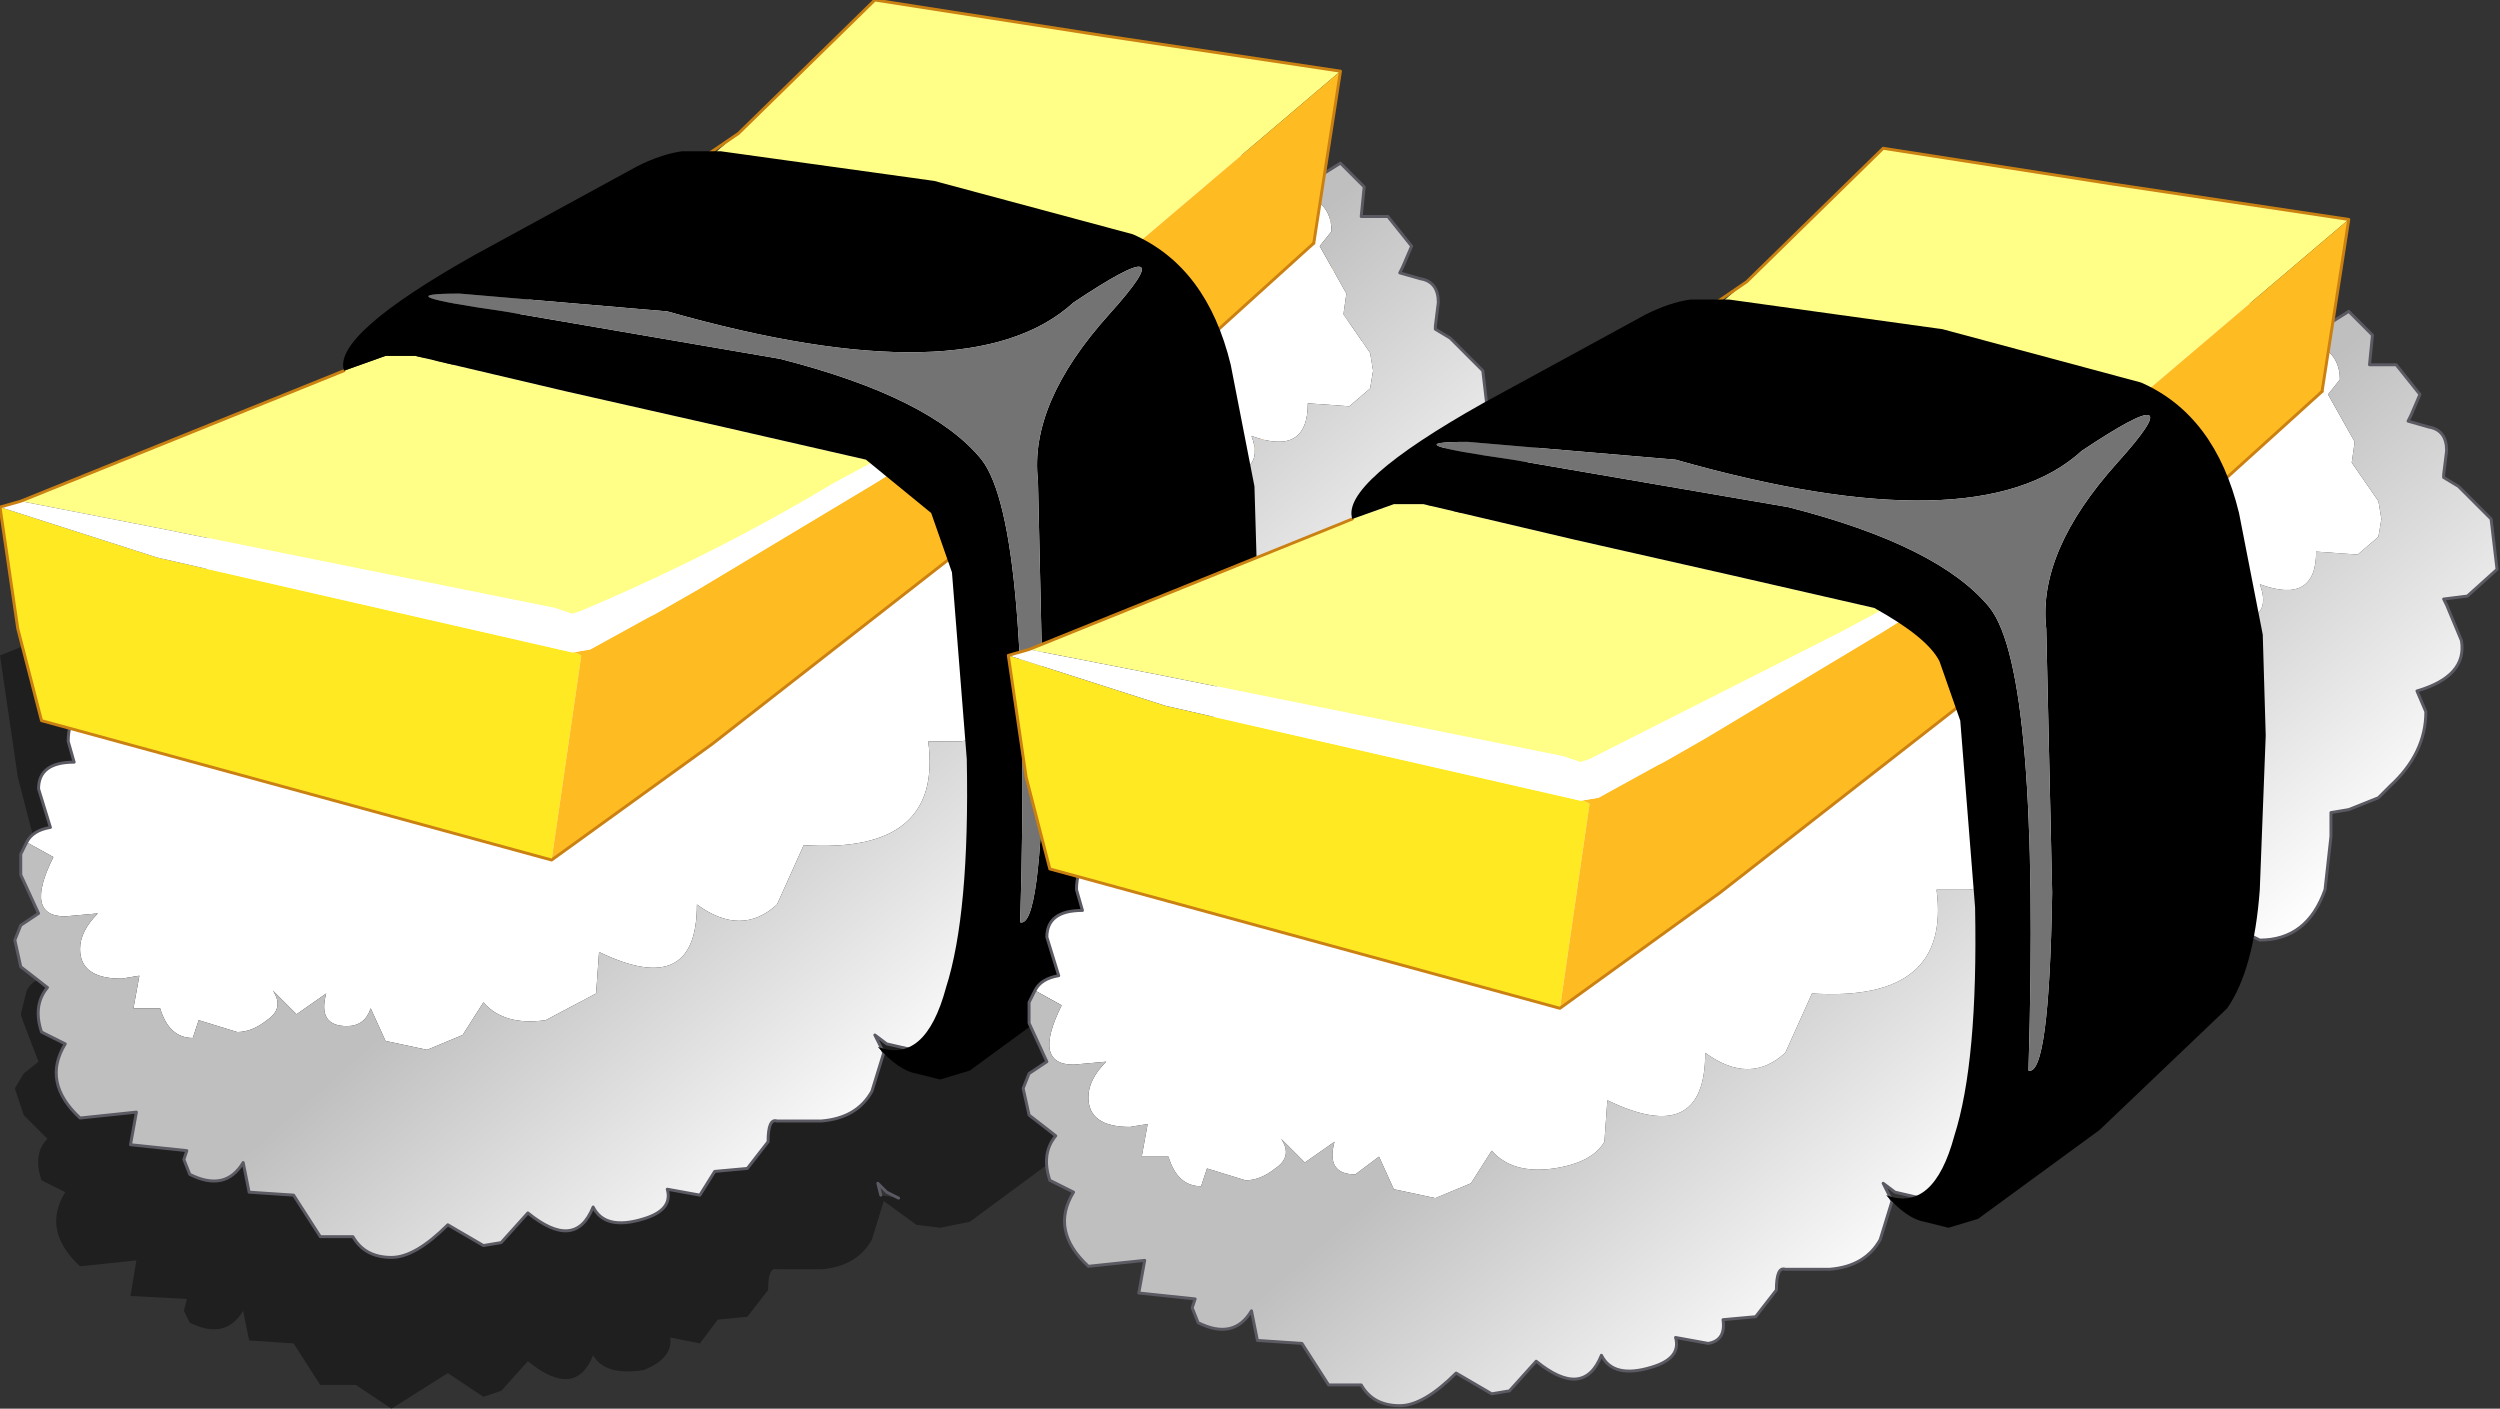
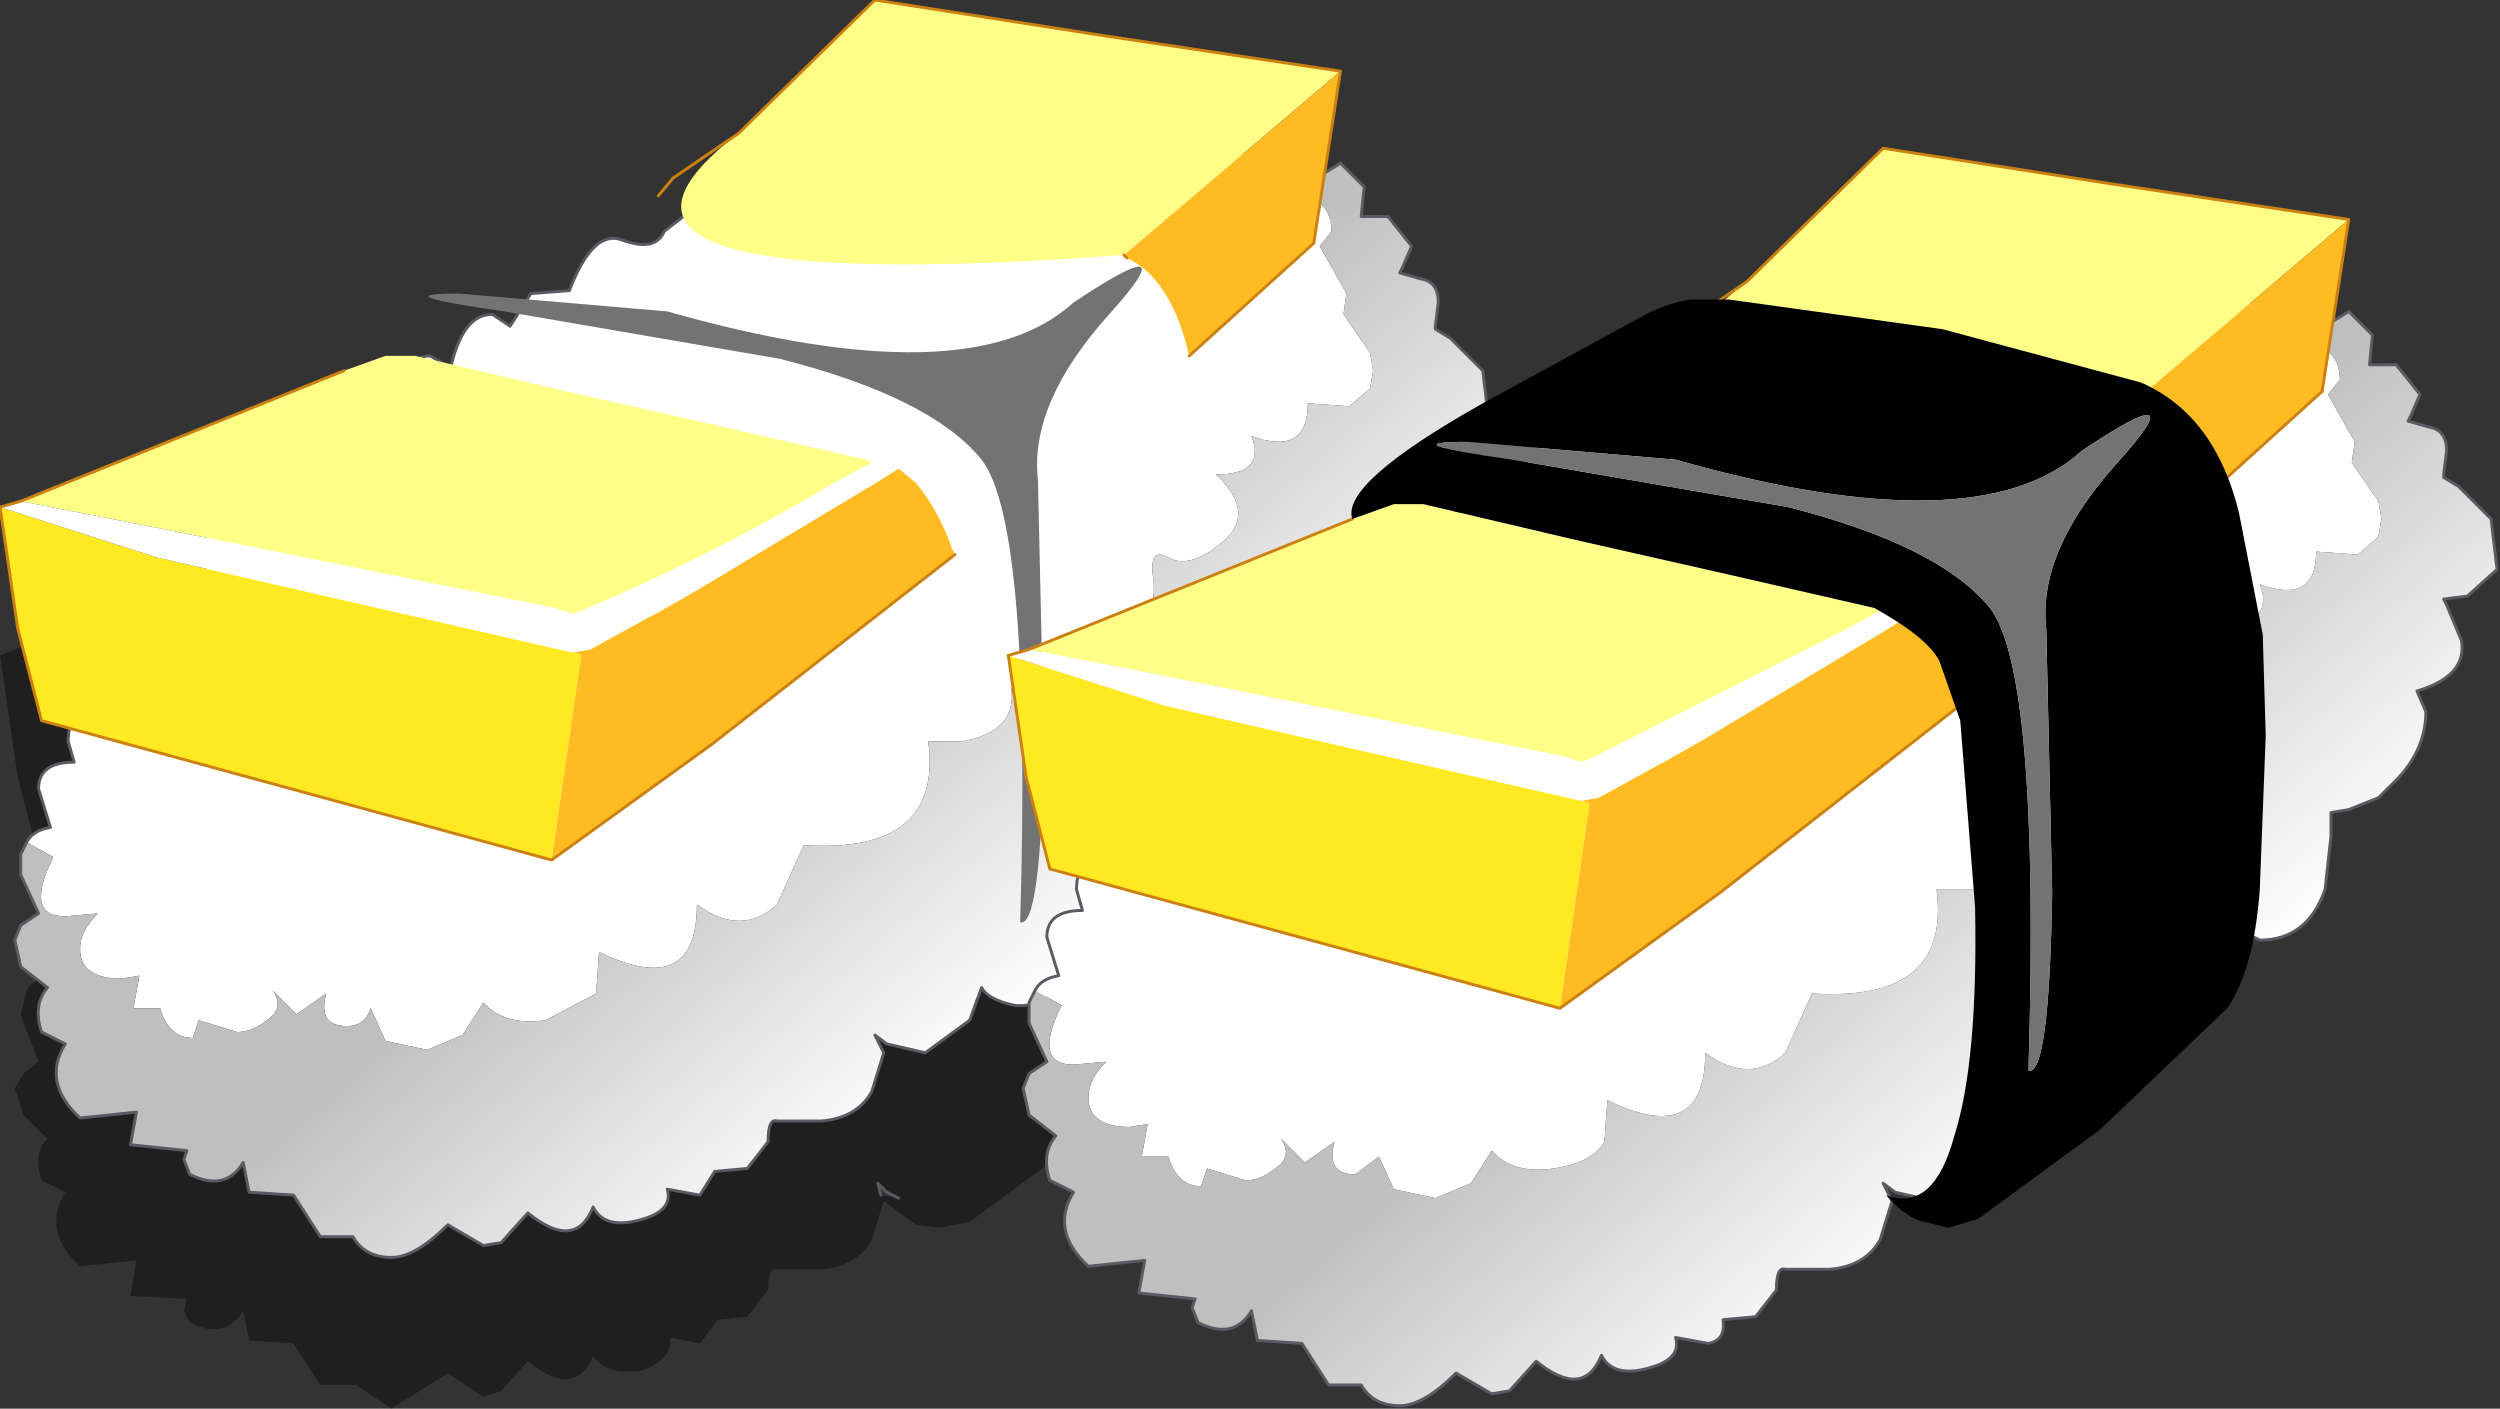
<svg xmlns="http://www.w3.org/2000/svg" height="23.75px" width="42.15px">
  <rect width="100%" height="100%" fill="#333333" stroke="none" />
  <g transform="matrix(1.0, 0.0, 0.0, 1.0, 0.0, 2.5)">
    <path d="M22.35 2.9 Q22.5 2.75 22.6 2.75 L23.0 3.15 22.95 3.65 23.4 3.65 23.8 4.15 23.65 4.5 23.6 4.6 23.95 4.7 Q24.25 4.75 24.25 5.1 L24.2 5.5 24.2 5.55 24.45 5.7 25.0 6.25 25.1 7.1 24.6 7.55 24.2 7.6 24.3 7.7 24.5 8.35 Q24.6 8.9 23.8 9.15 L23.9 9.55 Q23.9 10.2 23.3 10.75 L23.1 10.95 22.6 11.2 22.35 11.2 22.35 11.6 22.2 12.5 Q21.9 13.35 21.1 13.35 L21.0 13.3 20.55 14.5 18.45 16.55 16.35 18.1 15.85 18.2 15.45 18.15 14.9 17.75 14.7 18.4 Q14.45 18.85 13.85 18.9 L13.1 18.9 Q12.95 18.85 12.95 19.25 L12.6 19.7 12.1 19.75 11.8 20.15 11.3 20.05 Q11.35 20.4 10.85 20.6 10.2 20.7 10.0 20.35 9.7 21.1 8.9 20.45 L8.45 20.95 8.15 21.05 7.55 20.65 6.6 21.25 6.0 20.85 5.4 20.85 4.95 20.15 4.2 20.1 4.1 19.6 Q3.8 20.1 3.2 19.8 L3.1 19.6 3.15 19.4 2.2 19.35 2.3 18.75 1.35 18.85 Q0.7 18.25 1.1 17.6 L0.7 17.4 Q0.55 16.95 0.8 16.7 L0.4 16.3 0.25 15.85 0.4 15.6 0.65 15.4 0.4 14.75 0.35 14.6 0.4 14.4 0.45 14.2 Q0.55 14.0 0.85 13.95 L0.65 13.3 Q0.65 12.85 1.25 12.85 L1.2 12.5 1.2 12.3 0.7 12.15 0.3 10.6 0.0 8.55 5.8 6.25 Q5.6 5.65 8.0 4.3 L10.75 2.8 Q11.15 2.6 11.5 2.55 L12.05 2.55 12.1 2.55 12.35 2.3 12.4 2.3 14.75 0.05 18.6 0.6 22.6 1.25 22.5 1.85 22.35 2.9 22.15 4.15 22.35 2.9 M20.6 5.55 L22.15 4.15 20.6 5.55 M15.15 17.7 L14.95 17.6 14.8 17.45 14.85 17.65 15.15 17.7" fill="#000000" fill-opacity="0.4" fill-rule="evenodd" stroke="none" />
    <path d="M22.35 2.9 Q22.5 2.75 22.6 2.75 L23.0 3.15 22.95 3.65 23.4 3.65 23.8 4.15 23.65 4.5 23.6 4.6 23.95 4.7 Q24.25 4.75 24.25 5.1 L24.2 5.5 24.2 5.55 24.45 5.7 25.0 6.25 25.1 7.1 24.6 7.55 24.2 7.6 24.3 7.7 24.5 8.35 Q24.6 8.9 23.8 9.15 L23.9 9.55 Q23.9 10.2 23.3 10.75 L23.1 10.95 22.6 11.2 22.35 11.2 22.35 11.6 22.2 12.5 Q21.9 13.35 21.1 13.35 L21.0 13.3 M14.85 17.65 L14.8 17.45 14.95 17.6 15.15 17.7" fill="none" stroke="#5b5962" stroke-linecap="round" stroke-linejoin="round" stroke-width="0.05" />
    <path d="M12.05 2.55 L12.35 2.3 12.4 2.3 14.75 0.05 18.6 0.6 22.6 1.25 22.5 1.85 22.35 2.9 22.15 4.15" fill="none" stroke="#cb8112" stroke-linecap="round" stroke-linejoin="round" stroke-width="0.05" />
    <path d="M22.15 4.15 L20.6 5.55" fill="none" stroke="#cb8112" stroke-linecap="round" stroke-linejoin="round" stroke-width="0.05" />
    <path d="M21.55 0.05 L21.55 0.7 Q22.45 0.75 22.45 1.4 L22.25 1.65 22.7 2.45 22.65 2.8 23.1 3.45 23.15 3.75 23.1 4.05 22.75 4.35 22.05 4.3 Q22.05 5.2 21.1 4.85 21.35 5.5 20.5 5.5 21.2 6.15 20.6 6.65 20.05 7.1 19.7 6.9 19.35 6.7 19.45 7.3 19.5 7.95 19.0 8.3 L18.3 8.65 18.0 8.55 Q17.8 9.35 17.05 9.1 17.15 9.85 16.2 10.0 L15.65 10.0 Q15.9 11.9 13.55 11.75 L13.1 12.75 Q12.5 13.3 11.75 12.75 11.75 14.35 10.1 13.55 L10.05 14.25 9.2 14.7 Q8.5 14.8 8.15 14.4 L7.8 14.95 7.2 15.2 6.5 15.05 6.25 14.5 Q6.15 14.8 5.85 14.8 5.35 14.8 5.5 14.25 L5.0 14.6 4.6 14.2 Q4.8 14.5 4.5 14.7 4.25 14.9 4.0 14.9 L3.35 14.7 3.25 15.0 Q2.85 15.0 2.7 14.5 L2.25 14.5 2.35 13.95 2.05 14.0 Q1.35 14.0 1.35 13.5 1.35 13.2 1.65 12.9 L1.1 12.95 Q0.4 12.95 0.9 11.95 L0.45 11.7 Q0.55 11.5 0.85 11.45 L0.65 10.8 Q0.65 10.35 1.25 10.35 L1.15 10.0 Q1.15 9.35 1.8 9.45 L1.8 9.2 1.95 8.45 Q2.3 7.85 2.9 8.0 L2.8 7.75 Q2.8 7.15 3.5 7.3 3.25 6.4 4.1 5.8 4.9 5.15 5.25 5.45 5.3 5.05 5.85 5.05 6.0 4.2 6.7 4.35 6.8 3.5 7.25 3.5 L7.6 3.7 Q7.8 2.8 8.3 2.8 L8.6 3.0 8.95 2.45 9.6 2.4 Q10.0 1.35 10.5 1.55 11.05 1.75 11.2 1.4 L11.65 1.05 12.2 1.3 12.2 1.35 12.3 1.0 12.55 0.6 13.1 0.5 Q13.5 0.55 13.6 0.8 L13.6 0.85 13.65 0.8 Q14.2 0.25 14.45 0.25 L14.9 0.4 14.95 0.45 15.0 0.4 15.15 -0.1 Q15.3 -0.35 15.8 -0.35 L16.35 0.05 16.45 0.05 Q16.3 -0.5 16.85 -0.5 L17.4 0.0 17.4 0.05 17.5 0.0 18.15 -0.5 18.55 -0.05 18.6 0.05 18.7 -0.05 Q19.05 -0.45 19.3 -0.45 L19.75 0.0 19.75 0.05 19.8 -0.05 20.2 -0.35 Q20.65 -0.5 21.0 0.2 L21.15 0.05 21.55 0.05" fill="#ffffff" fill-rule="evenodd" stroke="none" />
    <path d="M0.45 11.7 L0.9 11.95 Q0.4 12.95 1.1 12.95 L1.65 12.9 Q1.35 13.2 1.35 13.5 1.35 14.0 2.05 14.0 L2.35 13.95 2.25 14.5 2.7 14.5 Q2.85 15.0 3.25 15.0 L3.35 14.7 4.0 14.9 Q4.25 14.9 4.5 14.7 4.8 14.5 4.6 14.2 L5.0 14.6 5.5 14.25 Q5.35 14.8 5.85 14.8 6.15 14.8 6.25 14.5 L6.5 15.05 7.2 15.2 7.8 14.95 8.15 14.4 Q8.5 14.8 9.2 14.7 L10.05 14.25 10.1 13.55 Q11.75 14.35 11.75 12.75 12.5 13.3 13.1 12.75 L13.55 11.75 Q15.9 11.9 15.65 10.0 L16.2 10.0 Q17.15 9.85 17.05 9.1 17.8 9.35 18.0 8.55 L18.3 8.65 19.0 8.3 Q19.5 7.95 19.45 7.3 19.35 6.7 19.7 6.9 20.05 7.1 20.6 6.65 21.2 6.15 20.5 5.5 21.35 5.5 21.1 4.85 22.05 5.2 22.05 4.3 L22.75 4.35 23.1 4.05 23.15 3.75 23.1 3.45 22.65 2.8 22.7 2.45 22.25 1.65 22.45 1.4 Q22.45 0.75 21.55 0.7 L21.55 0.05 21.65 0.1 21.8 0.45 22.2 0.5 22.6 0.25 23.0 0.65 22.95 1.15 23.4 1.15 23.8 1.65 23.65 2.0 23.6 2.1 23.95 2.2 Q24.25 2.25 24.25 2.6 L24.2 3.0 24.2 3.05 24.45 3.2 25.0 3.75 25.1 4.6 24.6 5.05 24.2 5.1 24.25 5.2 24.5 5.8 Q24.6 6.4 23.75 6.65 L23.9 7.0 Q23.9 7.7 23.3 8.25 L23.1 8.45 22.6 8.65 22.3 8.7 22.3 9.1 22.2 10.0 Q21.9 10.85 21.1 10.85 L20.9 10.75 20.75 10.65 20.65 10.55 20.65 10.65 20.75 10.65 20.8 10.85 Q20.95 11.3 20.55 11.6 20.2 11.95 19.65 11.95 L19.35 11.9 19.35 12.1 19.4 12.75 Q19.35 13.3 18.65 13.3 L18.1 13.15 17.9 13.1 18.0 13.4 17.85 14.1 Q17.55 14.5 17.1 14.45 16.65 14.35 16.55 14.15 L16.35 14.7 15.6 15.25 14.95 15.1 14.75 14.95 14.9 15.25 14.7 15.9 Q14.45 16.35 13.85 16.4 L13.1 16.4 Q12.95 16.35 12.95 16.75 L12.6 17.2 12.05 17.25 11.8 17.65 11.25 17.55 Q11.35 17.9 10.85 18.05 10.2 18.25 10.0 17.85 9.7 18.6 8.9 17.95 L8.45 18.45 8.15 18.5 7.55 18.15 Q7.0 18.7 6.6 18.7 6.15 18.7 5.95 18.35 L5.4 18.35 4.95 17.65 4.2 17.6 4.1 17.1 Q3.8 17.6 3.2 17.3 L3.1 17.05 3.15 16.9 2.2 16.8 2.3 16.25 1.35 16.35 Q0.7 15.75 1.1 15.1 L0.7 14.9 Q0.55 14.45 0.8 14.15 L0.35 13.8 0.25 13.35 0.35 13.1 0.65 12.9 0.35 12.25 0.35 12.05 0.35 11.9 0.45 11.7" fill="url(#gradient0)" fill-rule="evenodd" stroke="none" />
    <path d="M0.45 11.7 L0.35 11.9 0.35 12.05 0.35 12.25 0.65 12.9 0.35 13.1 0.25 13.35 0.35 13.8 0.8 14.15 Q0.55 14.45 0.7 14.9 L1.1 15.1 Q0.7 15.75 1.35 16.35 L2.3 16.25 2.2 16.8 3.15 16.9 3.1 17.05 3.2 17.3 Q3.8 17.6 4.1 17.1 L4.2 17.6 4.95 17.65 5.4 18.35 5.95 18.35 Q6.15 18.7 6.6 18.7 7.0 18.7 7.55 18.15 L8.15 18.5 8.45 18.45 8.9 17.95 Q9.7 18.6 10.0 17.85 10.2 18.25 10.85 18.05 11.35 17.9 11.25 17.55 L11.8 17.65 12.05 17.25 12.6 17.2 12.95 16.75 Q12.95 16.35 13.1 16.4 L13.85 16.4 Q14.45 16.35 14.7 15.9 L14.9 15.25 14.75 14.95 14.95 15.1 15.6 15.25 16.35 14.7 16.55 14.15 Q16.65 14.35 17.1 14.45 17.55 14.5 17.85 14.1 L18.0 13.4 17.9 13.1 18.1 13.15 18.65 13.3 Q19.35 13.3 19.4 12.75 L19.35 12.1 19.35 11.9 19.65 11.95 Q20.2 11.95 20.55 11.6 20.95 11.3 20.8 10.85 L20.75 10.65 20.65 10.65 20.65 10.55 20.75 10.65 20.9 10.75 21.1 10.85 Q21.9 10.85 22.2 10.0 L22.3 9.1 22.3 8.7 22.6 8.65 23.1 8.45 23.3 8.25 Q23.9 7.7 23.9 7.0 L23.75 6.65 Q24.6 6.4 24.5 5.8 L24.25 5.2 24.2 5.1 24.6 5.05 25.1 4.6 25.0 3.75 24.45 3.2 24.2 3.05 24.2 3.0 24.25 2.6 Q24.25 2.25 23.95 2.2 L23.6 2.1 23.65 2.0 23.8 1.65 23.4 1.15 22.95 1.15 23.0 0.65 22.6 0.25 22.2 0.5 21.8 0.45 21.65 0.1 21.55 0.05 21.15 0.05 21.0 0.2 Q20.65 -0.5 20.2 -0.35 L19.8 -0.05 19.75 0.05 19.75 0.0 19.3 -0.45 Q19.05 -0.45 18.7 -0.05 L18.6 0.05 18.55 -0.05 18.15 -0.5 17.5 0.0 17.4 0.05 17.4 0.0 16.85 -0.5 Q16.3 -0.5 16.45 0.05 L16.35 0.05 15.8 -0.35 Q15.3 -0.35 15.15 -0.1 L15.0 0.4 14.95 0.45 14.9 0.4 14.45 0.25 Q14.2 0.25 13.65 0.8 L13.6 0.85 13.6 0.8 Q13.5 0.55 13.1 0.5 L12.55 0.6 12.3 1.0 12.2 1.35 12.2 1.3 11.65 1.05 11.2 1.4 Q11.05 1.75 10.5 1.55 10.0 1.35 9.6 2.4 L8.95 2.45 8.6 3.0 8.3 2.8 Q7.8 2.8 7.6 3.7 L7.25 3.5 Q6.8 3.5 6.7 4.35 6.0 4.2 5.85 5.05 5.3 5.05 5.25 5.45 4.9 5.15 4.1 5.8 3.25 6.4 3.5 7.3 2.8 7.15 2.8 7.75 L2.9 8.0 Q2.3 7.85 1.95 8.45 L1.8 9.2 1.8 9.45 Q1.15 9.35 1.15 10.0 L1.25 10.35 Q0.65 10.35 0.65 10.8 L0.85 11.45 Q0.55 11.5 0.45 11.7 Z" fill="none" stroke="#5b5962" stroke-linecap="round" stroke-linejoin="round" stroke-width="0.05" />
    <path d="M0.0 6.05 L2.65 6.9 9.65 8.5 9.6 8.5 9.7 8.5 9.65 8.5 9.7 8.5 9.8 8.55 9.3 12.0 0.7 9.65 0.3 8.1 0.0 6.05" fill="#ffe922" fill-rule="evenodd" stroke="none" />
    <path d="M22.6 -1.3 L18.95 1.8 Q8.8 2.55 12.45 -0.25 L14.75 -2.5 18.6 -1.9 22.6 -1.3 M14.7 5.3 L14.05 5.65 Q12.05 6.85 9.8 7.8 L9.65 7.85 9.35 7.75 2.65 6.4 0.35 5.95 5.8 3.75 6.5 3.5 7.0 3.5 9.55 4.1 12.2 4.7 14.6 5.25 14.7 5.3" fill="#ffff88" fill-rule="evenodd" stroke="none" />
-     <path d="M18.95 1.8 L22.6 -1.3 22.5 -0.65 22.15 1.6 20.05 3.5 Q19.75 2.2 19.0 1.85 L18.95 1.8 M9.65 8.5 L9.95 8.45 10.95 7.9 11.05 7.85 11.75 7.45 14.75 5.65 15.15 5.4 15.45 5.65 Q15.85 6.15 16.05 6.75 L16.1 6.85 12.0 10.05 9.3 12.0 9.8 8.55 9.7 8.5 9.65 8.5 9.7 8.5 9.6 8.5 9.65 8.5" fill="#ffbc22" fill-rule="evenodd" stroke="none" />
+     <path d="M18.95 1.8 L22.6 -1.3 22.5 -0.65 22.15 1.6 20.05 3.5 Q19.75 2.2 19.0 1.85 M9.65 8.5 L9.95 8.45 10.95 7.9 11.05 7.85 11.75 7.45 14.75 5.65 15.15 5.4 15.45 5.65 Q15.85 6.15 16.05 6.75 L16.1 6.85 12.0 10.05 9.3 12.0 9.8 8.55 9.7 8.5 9.65 8.5 9.7 8.5 9.6 8.5 9.65 8.5" fill="#ffbc22" fill-rule="evenodd" stroke="none" />
    <path d="M0.35 5.95 L2.65 6.4 9.35 7.75 9.65 7.85 9.8 7.8 Q12.05 6.85 14.05 5.65 L14.7 5.3 15.15 5.4 14.75 5.65 11.75 7.45 11.05 7.85 10.95 7.9 9.95 8.45 9.65 8.5 2.65 6.9 0.0 6.05 0.35 5.95" fill="#ffffff" fill-rule="evenodd" stroke="none" />
    <path d="M12.45 -0.25 L11.35 0.5 11.1 0.8 M22.15 1.6 L22.5 -0.65 22.6 -1.3 18.6 -1.9 14.75 -2.5 12.45 -0.25" fill="none" stroke="#cb8112" stroke-linecap="round" stroke-linejoin="round" stroke-width="0.05" />
    <path d="M18.95 1.8 L19.0 1.85 M20.05 3.5 L22.15 1.6 M5.8 3.75 L0.35 5.95 0.0 6.05 0.3 8.1 0.7 9.65 9.3 12.0 12.0 10.05 16.1 6.85" fill="none" stroke="#cb8112" stroke-linecap="round" stroke-linejoin="round" stroke-width="0.05" />
-     <path d="M11.5 0.05 L12.15 0.05 15.75 0.55 19.1 1.45 Q20.35 2.0 20.75 3.65 L21.15 5.7 21.2 7.4 21.1 10.0 Q21.0 11.35 20.55 12.0 L18.4 14.05 16.35 15.55 15.85 15.7 15.45 15.6 Q15.15 15.55 14.8 15.15 15.6 15.45 15.95 14.15 16.35 12.9 16.3 10.3 L16.05 7.15 15.7 6.15 14.6 5.25 12.2 4.7 9.55 4.1 7.0 3.5 6.5 3.5 5.8 3.75 Q5.6 3.15 8.0 1.8 L10.75 0.3 Q11.15 0.1 11.5 0.05 M17.5 5.6 Q17.35 4.3 18.7 2.8 20.05 1.3 18.1 2.6 16.35 4.2 11.25 2.75 L7.75 2.45 Q6.4 2.45 8.5 2.75 L13.15 3.55 Q15.7 4.2 16.55 5.25 17.4 6.35 17.2 13.05 17.55 13.15 17.6 10.05 L17.5 5.6" fill="#000000" fill-rule="evenodd" stroke="none" />
    <path d="M17.5 5.6 L17.6 10.05 Q17.55 13.15 17.2 13.05 17.4 6.35 16.55 5.25 15.7 4.2 13.15 3.55 L8.5 2.75 Q6.4 2.45 7.75 2.45 L11.25 2.75 Q16.35 4.2 18.1 2.6 20.05 1.3 18.7 2.8 17.35 4.3 17.5 5.6" fill="#737373" fill-rule="evenodd" stroke="none" />
    <path d="M38.55 2.55 L38.55 3.2 Q39.45 3.25 39.45 3.9 L39.25 4.15 39.7 4.95 39.65 5.3 40.1 5.95 40.15 6.25 40.1 6.55 39.75 6.85 39.05 6.8 Q39.05 7.7 38.1 7.35 38.35 8.0 37.5 8.0 38.2 8.65 37.6 9.15 37.05 9.6 36.7 9.4 36.35 9.2 36.45 9.8 36.5 10.45 36.0 10.8 L35.3 11.15 35.0 11.05 Q34.8 11.85 34.05 11.6 34.15 12.35 33.2 12.5 L32.65 12.5 Q32.9 14.4 30.55 14.25 L30.1 15.25 Q29.5 15.8 28.75 15.25 28.75 16.85 27.1 16.05 L27.05 16.75 Q26.85 17.1 26.2 17.2 25.5 17.3 25.15 16.9 L24.8 17.45 24.2 17.7 23.5 17.55 23.25 17.0 22.85 17.3 Q22.35 17.3 22.5 16.75 L22.0 17.1 21.6 16.7 Q21.8 17.0 21.5 17.2 21.25 17.4 21.0 17.4 L20.35 17.2 20.25 17.5 Q19.85 17.5 19.7 17.0 L19.25 17.0 19.35 16.45 19.05 16.5 Q18.35 16.5 18.35 16.0 18.35 15.7 18.65 15.4 L18.1 15.45 Q17.4 15.45 17.9 14.45 L17.45 14.2 Q17.55 14.0 17.85 13.95 L17.65 13.3 Q17.65 12.85 18.25 12.85 L18.15 12.5 Q18.15 11.85 18.8 11.95 L18.8 11.7 18.95 10.95 Q19.3 10.35 19.9 10.5 L19.8 10.25 Q19.8 9.65 20.5 9.8 20.25 8.9 21.1 8.3 21.9 7.65 22.25 7.95 22.3 7.55 22.85 7.55 23.0 6.7 23.7 6.85 23.8 6.0 24.25 6.0 24.5 6.0 24.6 6.2 24.8 5.3 25.3 5.3 L25.6 5.5 25.95 4.95 26.6 4.9 Q27.0 3.85 27.5 4.05 28.05 4.25 28.2 3.9 28.4 3.55 28.65 3.55 28.8 3.55 29.2 3.8 L29.2 3.85 29.3 3.5 29.55 3.1 30.1 3.0 30.6 3.3 30.6 3.35 30.65 3.3 31.45 2.75 31.9 2.9 31.95 2.95 32.0 2.9 32.15 2.4 Q32.3 2.15 32.8 2.15 L33.35 2.55 33.45 2.55 Q33.3 2.0 33.85 2.0 34.1 2.0 34.4 2.5 L34.4 2.55 34.5 2.5 Q35.0 2.0 35.15 2.0 L35.55 2.45 35.6 2.55 35.7 2.45 Q36.05 2.05 36.3 2.05 L36.75 2.5 36.75 2.55 36.8 2.45 37.2 2.15 Q37.65 2.0 38.0 2.7 L38.15 2.55 Q38.2 2.4 38.55 2.55" fill="#ffffff" fill-rule="evenodd" stroke="none" />
    <path d="M38.55 2.55 L38.65 2.6 38.8 2.95 39.2 3.0 39.6 2.75 40.0 3.15 39.95 3.65 40.4 3.65 40.8 4.15 40.65 4.5 40.6 4.6 40.95 4.7 Q41.25 4.75 41.25 5.1 L41.2 5.5 41.2 5.55 41.45 5.7 42.0 6.25 42.1 7.1 41.6 7.55 41.2 7.6 41.25 7.7 41.5 8.3 Q41.6 8.9 40.75 9.15 L40.9 9.5 Q40.9 10.2 40.3 10.75 L40.1 10.95 39.6 11.15 39.3 11.2 39.3 11.6 39.2 12.5 Q38.9 13.35 38.1 13.35 L37.9 13.25 37.75 13.15 37.65 13.05 37.65 13.15 37.75 13.15 37.8 13.35 Q37.95 13.8 37.55 14.1 37.2 14.45 36.65 14.45 L36.35 14.4 36.35 14.6 36.4 15.25 Q36.35 15.8 35.65 15.8 L35.1 15.65 34.9 15.6 35.0 15.9 34.85 16.6 Q34.55 17.0 34.1 16.95 L33.55 16.65 33.35 17.2 Q33.0 17.75 32.6 17.75 L31.95 17.6 31.75 17.45 31.9 17.75 31.7 18.4 Q31.45 18.85 30.85 18.9 L30.1 18.9 Q29.95 18.85 29.95 19.25 L29.6 19.7 29.05 19.75 Q29.1 20.1 28.8 20.15 L28.25 20.05 Q28.35 20.4 27.85 20.55 27.2 20.75 27.0 20.35 26.7 21.1 25.9 20.45 L25.45 20.95 25.15 21.0 24.55 20.65 Q24.0 21.2 23.6 21.2 23.15 21.2 22.95 20.85 L22.4 20.85 21.95 20.15 21.2 20.1 21.1 19.6 Q20.8 20.1 20.2 19.8 L20.1 19.55 20.15 19.4 19.2 19.3 19.3 18.75 18.35 18.85 Q17.7 18.25 18.1 17.6 L17.7 17.4 Q17.55 16.95 17.8 16.65 L17.35 16.3 17.25 15.85 17.35 15.6 17.65 15.4 17.35 14.75 17.35 14.55 17.35 14.4 17.45 14.2 17.9 14.45 Q17.4 15.45 18.1 15.45 L18.65 15.4 Q18.35 15.7 18.35 16.0 18.35 16.5 19.05 16.5 L19.35 16.45 19.25 17.0 19.7 17.0 Q19.85 17.5 20.25 17.5 L20.35 17.2 21.0 17.4 Q21.25 17.4 21.5 17.2 21.8 17.0 21.6 16.7 L22.0 17.1 22.5 16.75 Q22.35 17.3 22.85 17.3 L23.25 17.0 23.5 17.55 24.2 17.7 24.8 17.45 25.15 16.9 Q25.5 17.3 26.2 17.2 26.85 17.1 27.05 16.75 L27.1 16.05 Q28.75 16.85 28.75 15.25 29.5 15.8 30.1 15.25 L30.55 14.25 Q32.9 14.4 32.65 12.5 L33.2 12.5 Q34.15 12.35 34.05 11.6 34.8 11.85 35.0 11.05 L35.3 11.15 36.0 10.8 Q36.5 10.45 36.45 9.8 36.35 9.2 36.7 9.4 37.05 9.6 37.6 9.15 38.2 8.65 37.5 8.0 38.35 8.0 38.1 7.35 39.05 7.7 39.05 6.8 L39.75 6.85 40.1 6.55 40.15 6.25 40.1 5.95 39.65 5.3 39.7 4.95 39.25 4.15 39.45 3.9 Q39.45 3.25 38.55 3.2 L38.55 2.55" fill="url(#gradient1)" fill-rule="evenodd" stroke="none" />
    <path d="M17.45 14.2 L17.35 14.4 17.35 14.55 17.35 14.75 17.65 15.4 17.35 15.6 17.25 15.85 17.35 16.3 17.8 16.65 Q17.55 16.95 17.7 17.4 L18.1 17.6 Q17.7 18.25 18.35 18.85 L19.3 18.75 19.2 19.3 20.15 19.4 20.1 19.55 20.2 19.8 Q20.8 20.1 21.1 19.6 L21.2 20.1 21.95 20.15 22.4 20.85 22.95 20.85 Q23.15 21.2 23.6 21.2 24.0 21.2 24.55 20.65 L25.15 21.0 25.45 20.95 25.9 20.45 Q26.7 21.1 27.0 20.35 27.2 20.75 27.85 20.55 28.35 20.4 28.25 20.05 L28.8 20.15 Q29.1 20.1 29.05 19.75 L29.6 19.7 29.95 19.25 Q29.95 18.85 30.1 18.9 L30.85 18.9 Q31.45 18.85 31.7 18.4 L31.9 17.75 31.75 17.45 31.95 17.6 32.6 17.75 Q33.0 17.75 33.35 17.2 L33.55 16.65 34.1 16.95 Q34.55 17.0 34.85 16.6 L35.0 15.9 34.9 15.6 35.1 15.65 35.65 15.8 Q36.35 15.8 36.4 15.25 L36.35 14.6 36.35 14.4 36.65 14.45 Q37.2 14.45 37.55 14.1 37.95 13.8 37.8 13.35 L37.75 13.15 37.65 13.15 37.65 13.05 37.75 13.15 37.9 13.25 38.1 13.35 Q38.9 13.35 39.2 12.5 L39.3 11.6 39.3 11.2 39.6 11.15 40.1 10.95 40.3 10.75 Q40.9 10.2 40.9 9.5 L40.75 9.15 Q41.6 8.9 41.5 8.3 L41.25 7.7 41.2 7.6 41.6 7.55 42.1 7.1 42.0 6.25 41.45 5.7 41.2 5.55 41.2 5.5 41.25 5.1 Q41.25 4.75 40.95 4.7 L40.6 4.6 40.65 4.5 40.8 4.15 40.4 3.65 39.95 3.65 40.0 3.15 39.6 2.75 39.2 3.0 38.8 2.95 38.65 2.6 38.55 2.55 Q38.2 2.4 38.15 2.55 L38.0 2.7 Q37.65 2.0 37.2 2.15 L36.8 2.45 36.75 2.55 36.75 2.5 36.3 2.05 Q36.05 2.05 35.7 2.45 L35.6 2.55 35.55 2.45 35.15 2.0 Q35.0 2.0 34.5 2.5 L34.4 2.55 34.4 2.5 Q34.1 2.0 33.85 2.0 33.3 2.0 33.45 2.55 L33.35 2.55 32.8 2.15 Q32.3 2.15 32.15 2.4 L32.0 2.9 31.95 2.95 31.9 2.9 31.45 2.75 30.65 3.3 30.6 3.35 30.6 3.3 30.1 3.0 29.55 3.1 29.3 3.5 29.2 3.85 29.2 3.8 Q28.8 3.55 28.65 3.55 28.4 3.55 28.2 3.9 28.05 4.25 27.5 4.05 27.0 3.85 26.6 4.9 L25.95 4.95 25.6 5.5 25.3 5.3 Q24.8 5.3 24.6 6.2 24.5 6.0 24.25 6.0 23.8 6.0 23.7 6.85 23.0 6.7 22.85 7.55 22.3 7.55 22.25 7.95 21.9 7.65 21.1 8.3 20.25 8.9 20.5 9.8 19.8 9.65 19.8 10.25 L19.9 10.5 Q19.3 10.35 18.95 10.95 L18.8 11.7 18.8 11.95 Q18.15 11.85 18.15 12.5 L18.25 12.85 Q17.65 12.85 17.65 13.3 L17.85 13.95 Q17.55 14.0 17.45 14.2 Z" fill="none" stroke="#5b5962" stroke-linecap="round" stroke-linejoin="round" stroke-width="0.05" />
    <path d="M26.3 14.5 L17.7 12.15 17.3 10.6 17.0 8.55 19.65 9.4 26.65 11.0 26.6 11.0 26.7 11.0 26.65 11.0 26.7 11.0 26.8 11.05 26.3 14.5" fill="#ffe922" fill-rule="evenodd" stroke="none" />
    <path d="M39.6 1.2 L35.95 4.3 Q25.8 5.05 29.45 2.25 L31.75 0.0 35.6 0.6 39.6 1.2 M22.8 6.25 L23.5 6.0 24.0 6.0 26.55 6.6 29.2 7.2 31.6 7.75 31.7 7.8 31.05 8.15 26.8 10.3 26.65 10.35 26.35 10.25 19.65 8.9 17.35 8.45 22.8 6.25" fill="#ffff88" fill-rule="evenodd" stroke="none" />
    <path d="M39.6 1.2 L39.5 1.85 39.15 4.1 37.05 6.0 Q36.75 4.7 36.0 4.35 L35.95 4.3 39.6 1.2 M32.15 7.9 L32.45 8.15 33.05 9.25 33.1 9.35 29.0 12.55 26.3 14.5 26.8 11.05 26.7 11.0 26.65 11.0 26.7 11.0 26.6 11.0 26.65 11.0 26.95 10.95 27.95 10.4 28.05 10.35 28.75 9.95 31.75 8.15 32.15 7.9" fill="#ffbc22" fill-rule="evenodd" stroke="none" />
    <path d="M31.7 7.8 L32.15 7.9 31.75 8.15 28.75 9.95 28.05 10.35 27.95 10.4 26.95 10.95 26.65 11.0 19.65 9.4 17.0 8.55 17.35 8.45 19.65 8.9 26.35 10.25 26.65 10.35 26.8 10.3 31.05 8.15 31.7 7.8" fill="#ffffff" fill-rule="evenodd" stroke="none" />
    <path d="M29.45 2.25 L28.35 3.0 28.1 3.3 M39.15 4.1 L39.5 1.85 39.6 1.2 35.6 0.6 31.75 0.0 29.45 2.25" fill="none" stroke="#cb8112" stroke-linecap="round" stroke-linejoin="round" stroke-width="0.05" />
    <path d="M35.95 4.3 L36.0 4.35 M37.05 6.0 L39.15 4.1 M33.1 9.35 L29.0 12.55 26.3 14.5 17.7 12.15 17.3 10.6 17.0 8.55 17.35 8.45 22.8 6.25" fill="none" stroke="#cb8112" stroke-linecap="round" stroke-linejoin="round" stroke-width="0.05" />
    <path d="M28.5 2.55 L29.15 2.55 32.75 3.05 36.1 3.95 Q37.35 4.5 37.75 6.15 L38.15 8.2 38.2 9.9 38.1 12.5 Q38.0 13.85 37.55 14.5 L35.4 16.55 33.35 18.05 32.85 18.2 32.45 18.1 Q32.15 18.05 31.8 17.65 32.6 17.95 32.95 16.65 33.35 15.4 33.3 12.8 L33.05 9.65 32.7 8.65 Q32.5 8.25 31.6 7.75 L29.2 7.2 26.55 6.6 24.0 6.0 23.5 6.0 22.8 6.25 Q22.6 5.65 25.0 4.3 L27.75 2.8 Q28.15 2.6 28.5 2.55 M34.5 8.1 Q34.35 6.8 35.7 5.3 37.05 3.8 35.1 5.1 33.35 6.7 28.25 5.25 L24.75 4.95 Q23.4 4.95 25.5 5.25 L30.15 6.05 Q32.7 6.7 33.55 7.75 34.4 8.85 34.2 15.55 34.55 15.65 34.6 12.55 L34.5 8.1" fill="#000000" fill-rule="evenodd" stroke="none" />
    <path d="M34.5 8.1 L34.6 12.55 Q34.55 15.65 34.2 15.55 34.4 8.85 33.55 7.75 32.7 6.7 30.15 6.05 L25.5 5.25 Q23.4 4.95 24.75 4.95 L28.25 5.25 Q33.35 6.7 35.1 5.1 37.05 3.8 35.7 5.3 34.35 6.8 34.5 8.1" fill="#737373" fill-rule="evenodd" stroke="none" />
  </g>
  <defs>
    <linearGradient gradientTransform="matrix(-0.003, -0.003, 0.008, -0.007, 16.25, 10.95)" gradientUnits="userSpaceOnUse" id="gradient0" spreadMethod="pad" x1="-819.2" x2="819.2">
      <stop offset="0.0" stop-color="#ffffff" />
      <stop offset="1.0" stop-color="#bfbfbf" />
    </linearGradient>
    <linearGradient gradientTransform="matrix(-0.003, -0.003, 0.008, -0.007, 33.25, 13.45)" gradientUnits="userSpaceOnUse" id="gradient1" spreadMethod="pad" x1="-819.2" x2="819.2">
      <stop offset="0.0" stop-color="#ffffff" />
      <stop offset="1.0" stop-color="#bfbfbf" />
    </linearGradient>
  </defs>
</svg>